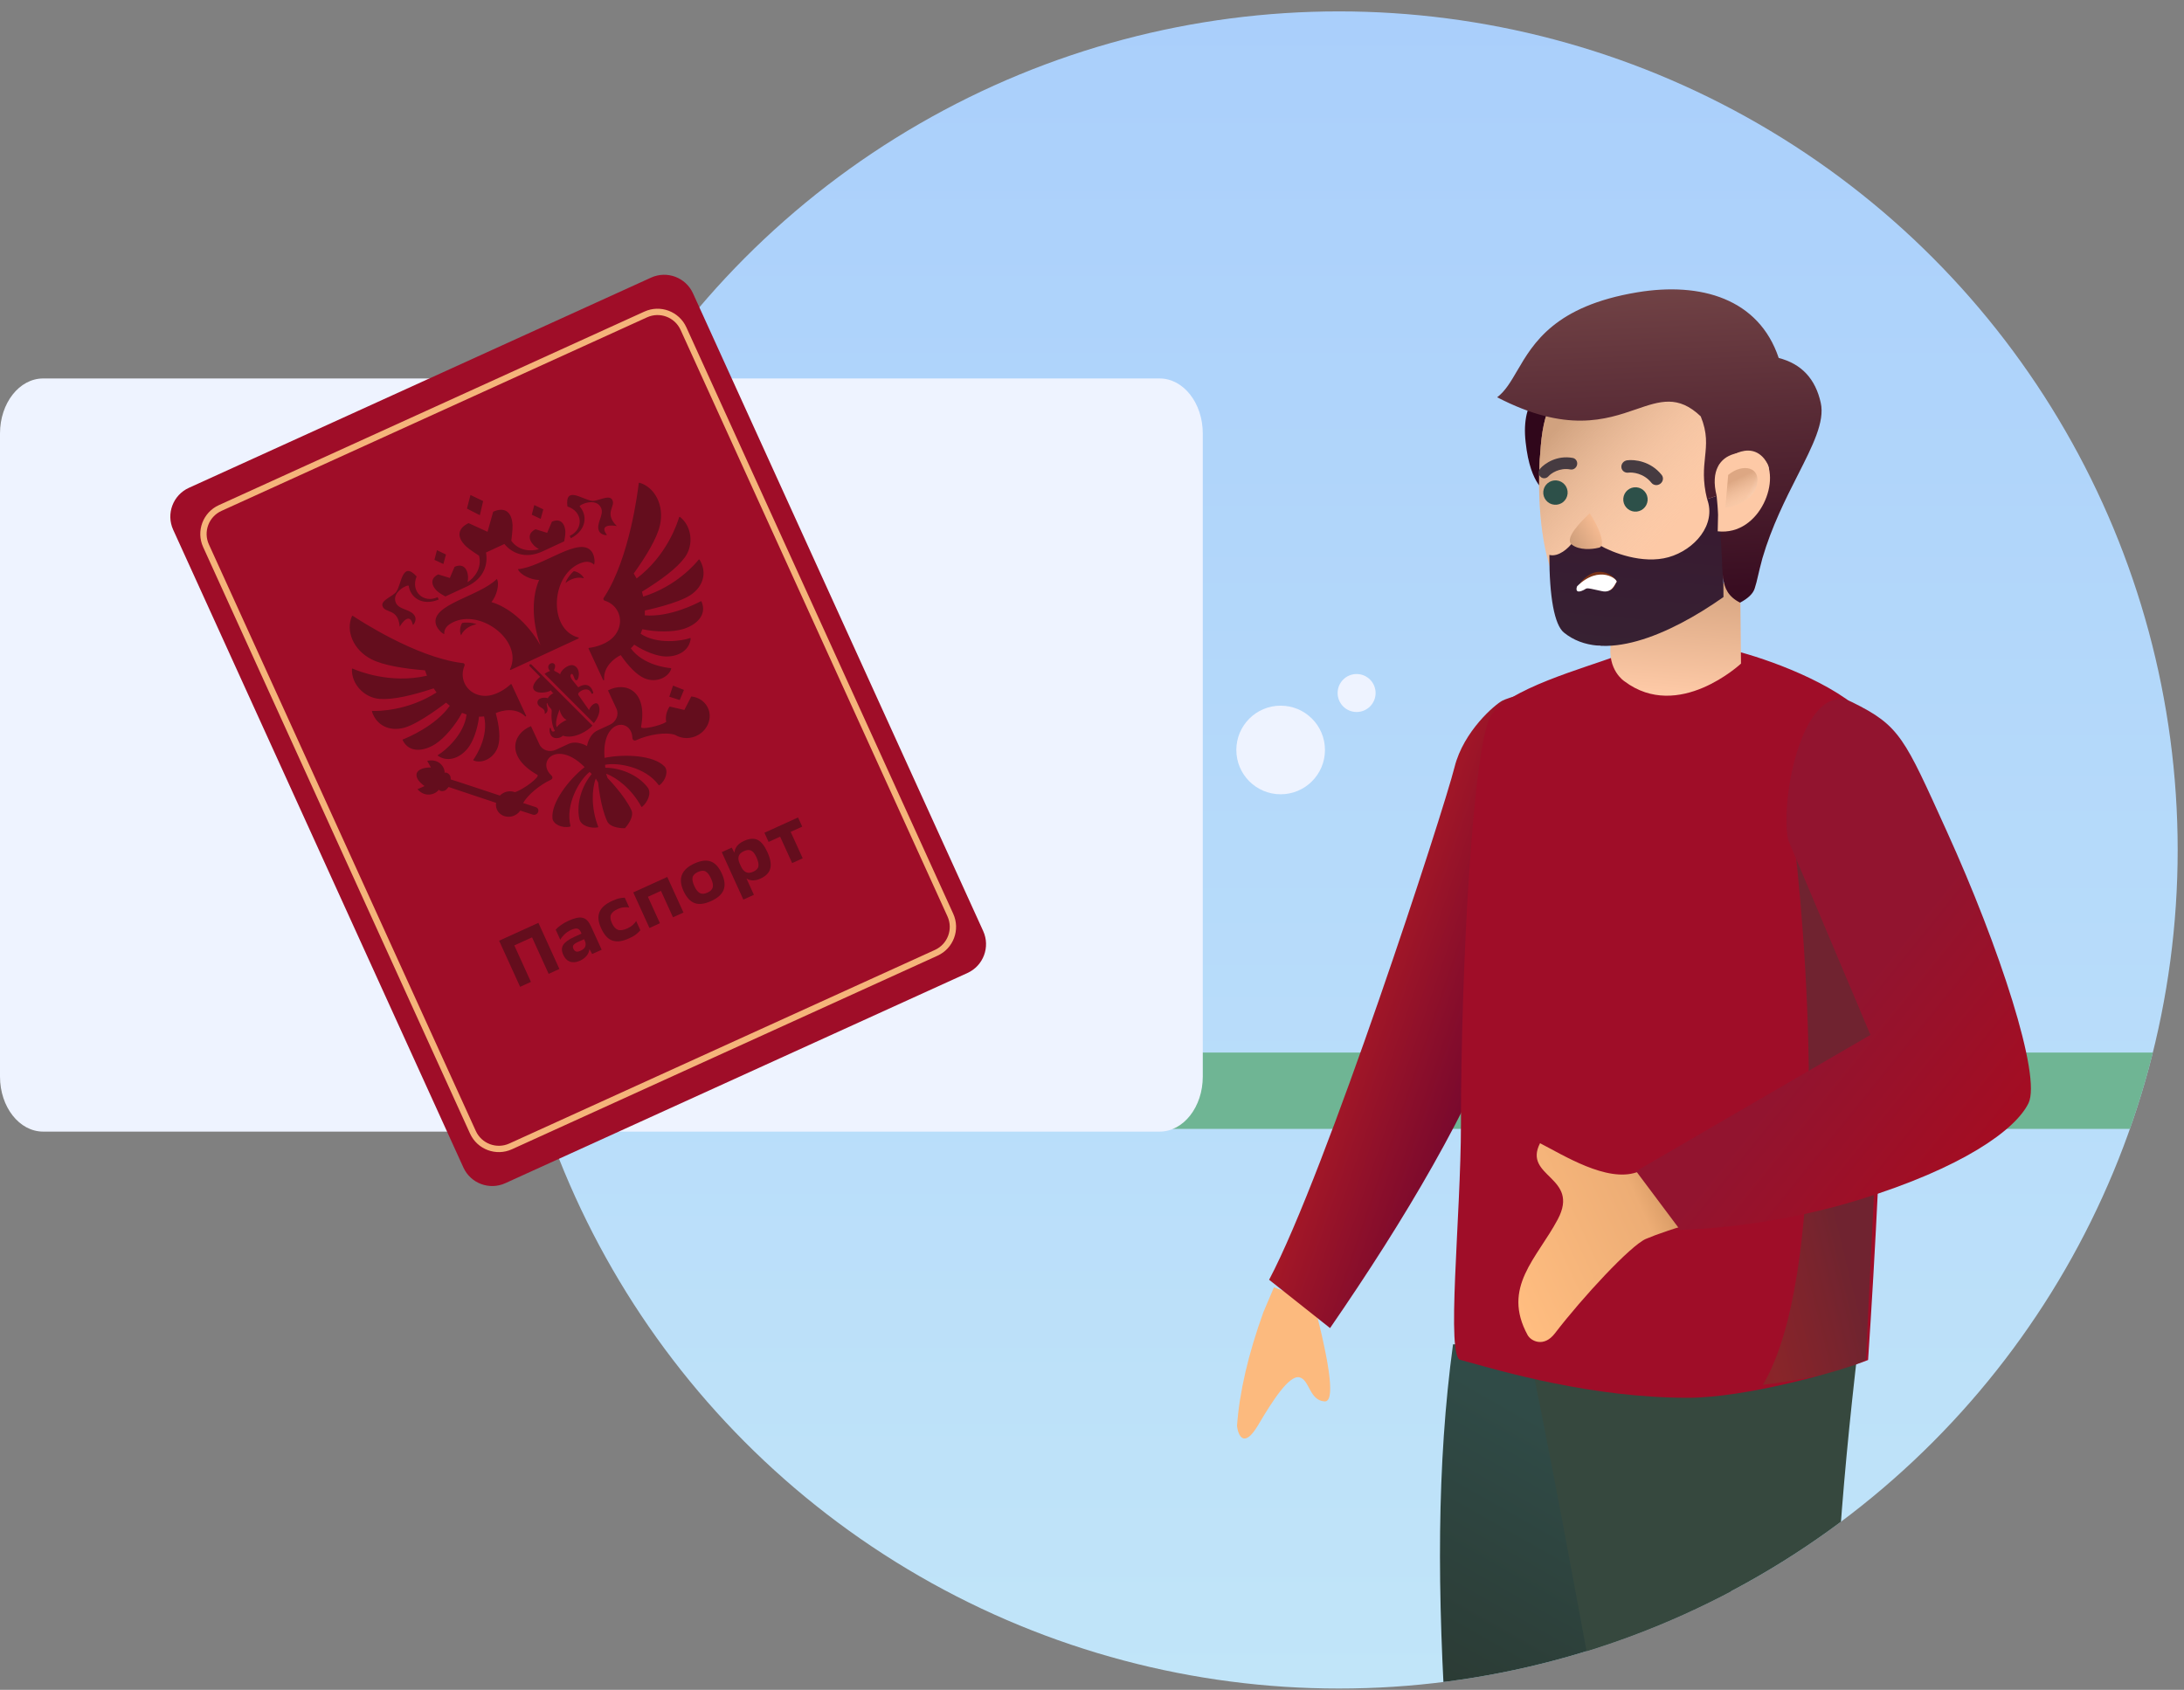
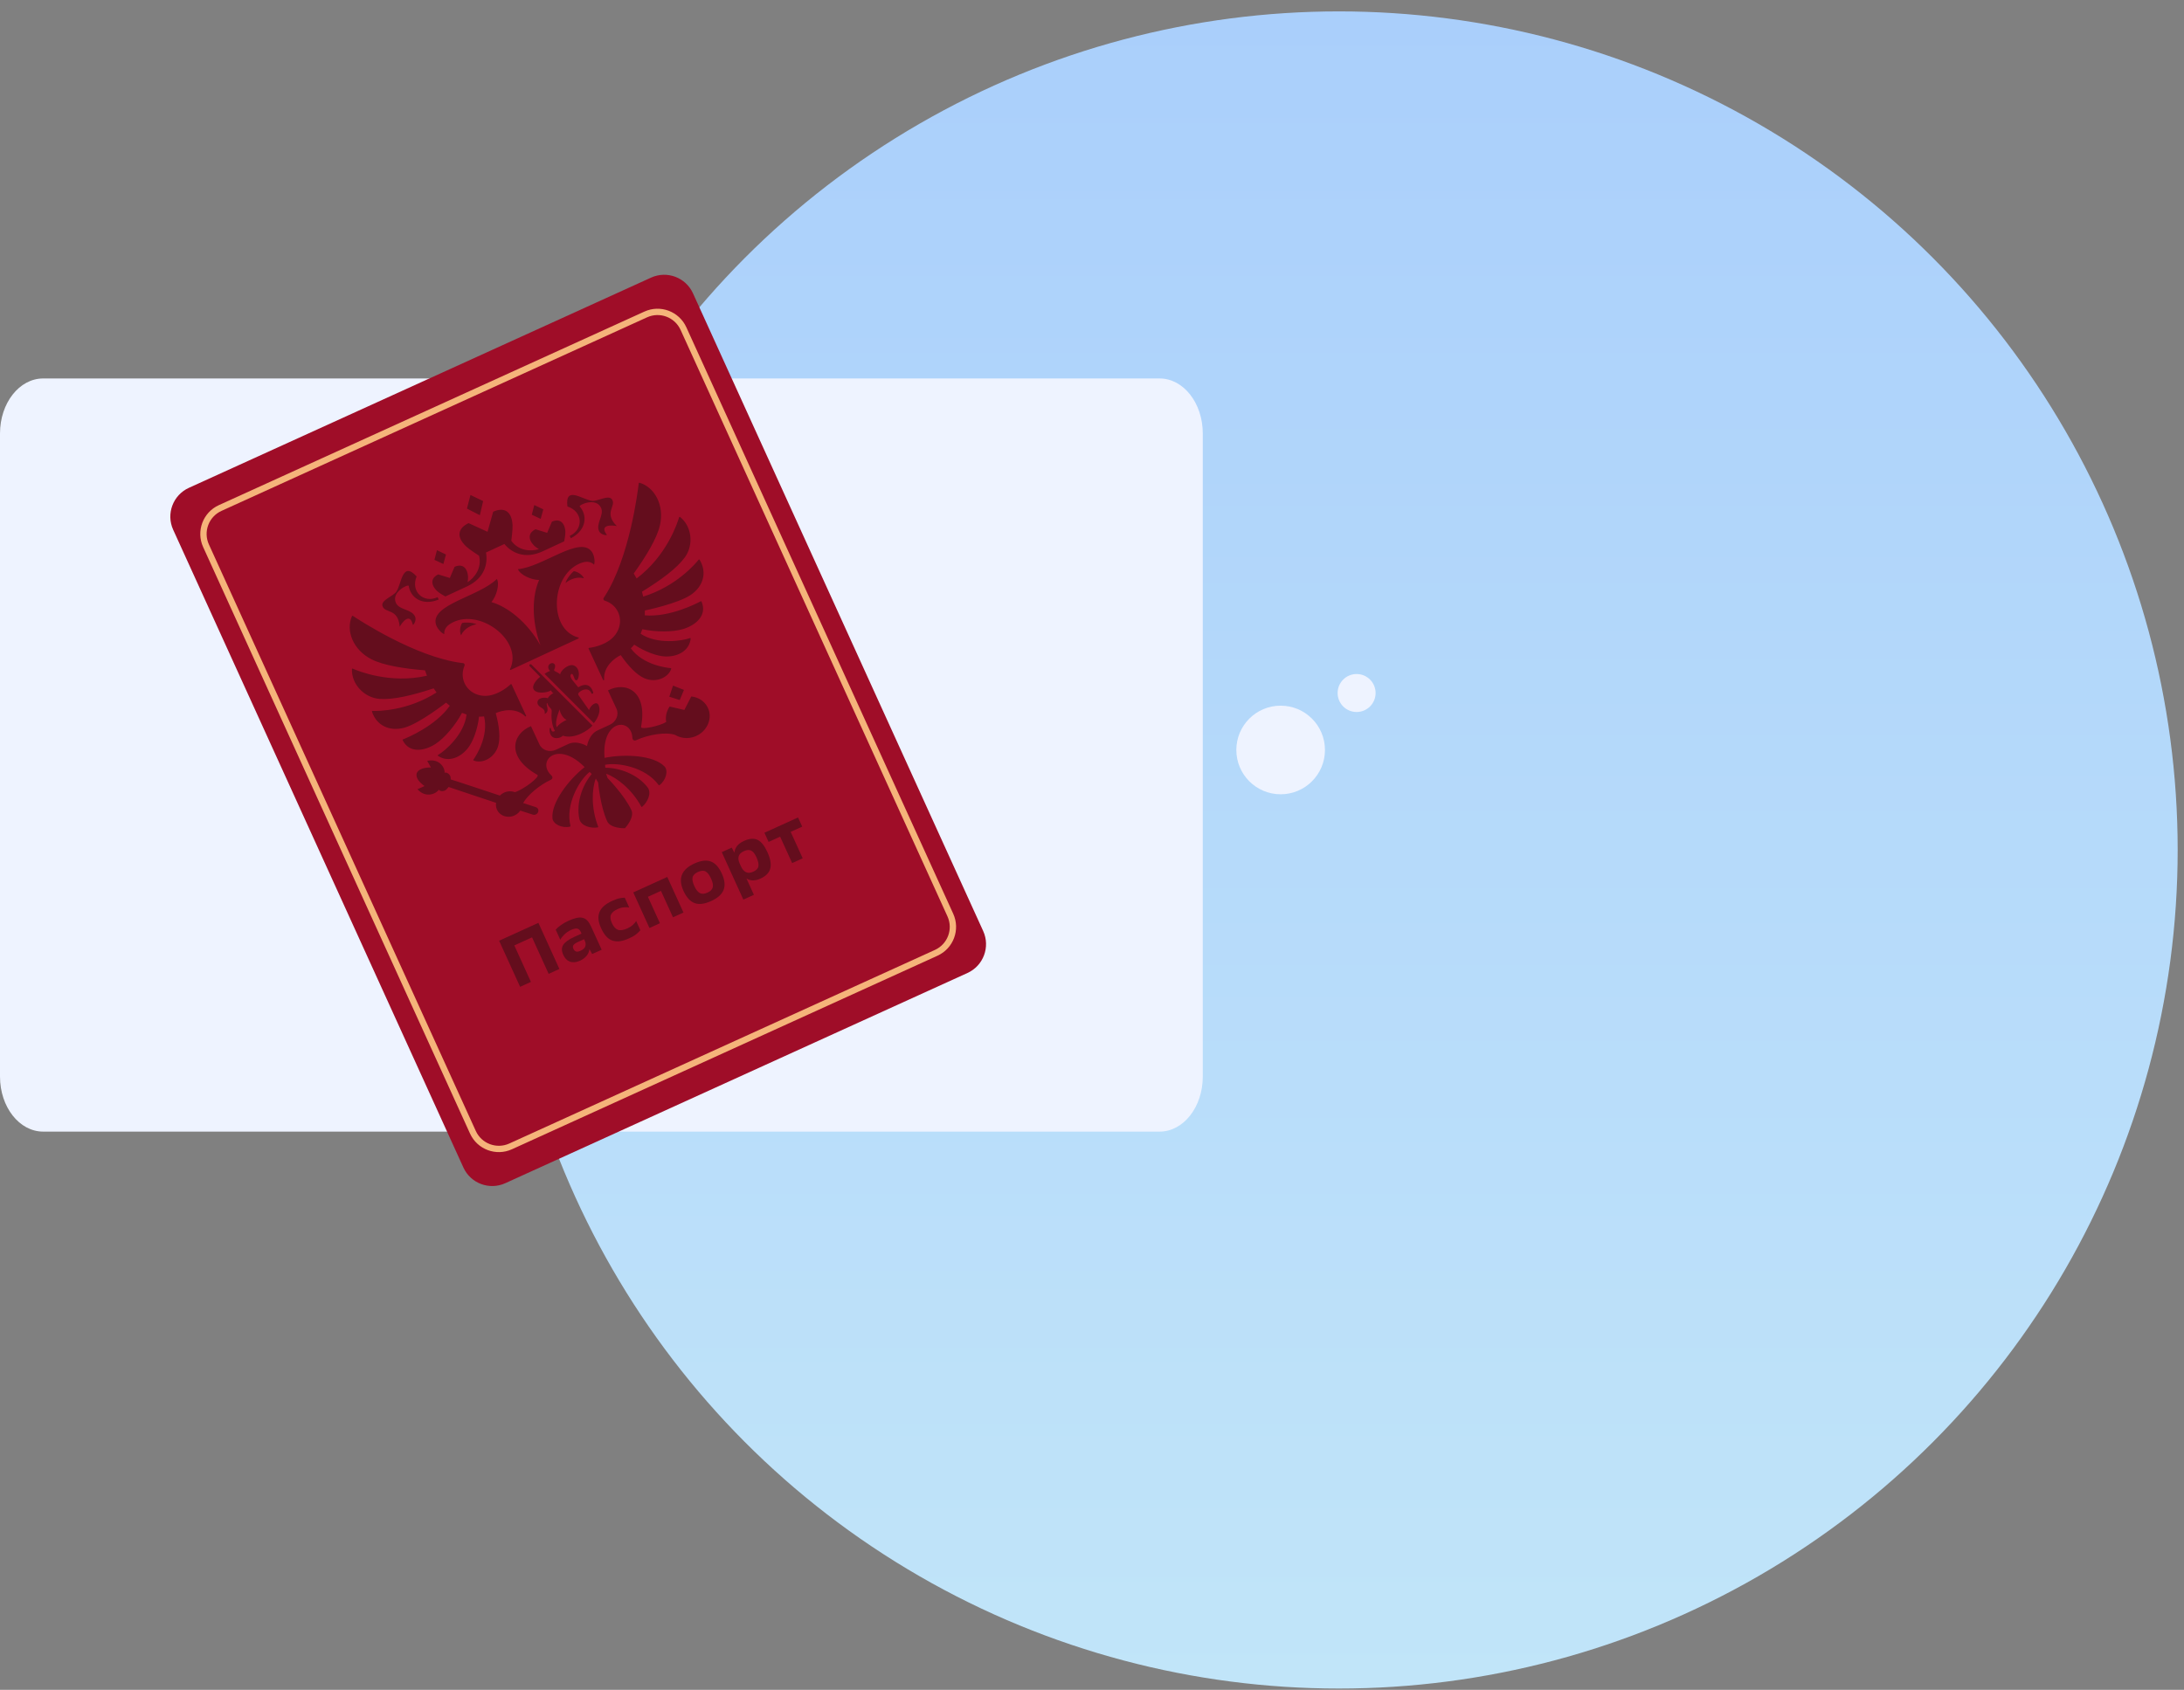
<svg xmlns="http://www.w3.org/2000/svg" width="100%" height="100%" viewBox="0 0 345 267" xml:space="preserve" style="fill-rule:evenodd;clip-rule:evenodd;">
  <rect x="0" y="0" width="345" height="267" fill="#808080" stroke="none" />
  <circle cx="211.5" cy="134.3" r="132.5" style="fill:url(#_Linear1);" />
  <clipPath id="_clip2">
-     <circle cx="211.5" cy="134.3" r="132.5" />
-   </clipPath>
+     </clipPath>
  <g clip-path="url(#_clip2)">
    <g>
      <rect x="174" y="21.5" width="79" height="76" style="fill:none;" />
      <rect x="77.694" y="166.312" width="268.315" height="12.059" style="fill:rgb(104,176,137);fill-opacity:0.9;" />
      <path d="M229.531,212.407L294.876,212.407C261.55,249.745 255.669,336.421 255.669,363.633L237.372,363.633C229.531,292.62 224.405,250.31 229.531,212.407Z" style="fill:url(#_Linear3);fill-rule:nonzero;" />
-       <path d="M241.292,212.408L293.569,212.408C287.869,260.888 287.869,294.383 293.569,367.43L273.965,367.43C257.899,309.368 251.729,262.651 241.292,212.408Z" style="fill:rgb(54,72,62);fill-rule:nonzero;" />
+       <path d="M241.292,212.408L293.569,212.408C287.869,260.888 287.869,294.383 293.569,367.43C257.899,309.368 251.729,262.651 241.292,212.408Z" style="fill:rgb(54,72,62);fill-rule:nonzero;" />
      <path d="M199.575,207.329L201.242,203.408L207.515,205.774C210.273,216.317 210.847,221.536 209.238,221.432C206.823,221.275 206.877,217.994 205.265,217.624C203.652,217.255 201.067,221.238 198.776,225.122C196.484,229.007 195.594,226.787 195.405,225.332C195.781,219.996 197.171,213.995 199.575,207.329Z" style="fill:rgb(252,186,126);fill-rule:nonzero;" />
      <path d="M210.105,209.845L200.479,202.211C209.441,185.283 228.017,128.22 229.77,121.207C231.195,115.509 236.199,111.272 237.368,110.688C238.303,110.22 242.457,108.969 245.294,108.694C249.9,142.546 234.089,175.012 210.105,209.845Z" style="fill:url(#_Linear4);fill-rule:nonzero;" />
      <path d="M295.096,113.364C300.241,118.877 297.239,183.344 295.096,214.888C290.502,216.726 275.802,220.86 266.614,220.86C251.454,220.86 237.367,216.726 230.782,214.888C228.332,214.888 230.782,192.245 230.782,177.614C230.782,153.26 232.62,118.877 235.376,113.364C237.581,108.954 250.842,105.402 255.13,103.717C256.814,104.942 255.589,108.311 262.02,108.311C267.019,108.311 271.974,105.249 273.964,102.799C278.864,104.024 289.951,107.852 295.096,113.364Z" style="fill:rgb(159,13,40);fill-rule:nonzero;" />
      <path d="M278.481,218.808C288.571,201.814 286.004,154.636 283.46,133.172L298.064,147.113L294.745,214.825C291.293,216.949 282.464,218.366 278.481,218.808Z" style="fill:url(#_Linear5);fill-rule:nonzero;" />
      <path d="M281.311,190.751L282.556,179.897C273.532,183.15 260.635,184.511 258.534,185.231C253.808,186.852 246.972,182.525 243.275,180.634C240.519,186.006 249.67,185.905 246.07,192.675C242.785,198.854 237.187,203.389 241.314,210.95C241.821,211.88 243.86,212.977 245.62,210.681C250.007,204.962 257.588,196.786 259.994,195.755C263.276,194.349 272.947,191.208 281.311,190.751Z" style="fill:url(#_Linear6);" />
      <path d="M307.508,131.305C300.815,116.58 300.16,114.684 292.595,110.956C285.03,107.228 281.154,125.689 282.455,132.673L295.464,163.521L258.454,185.05L265.402,194.332C272.29,194.11 282.807,192.922 293.666,189.569C309.954,184.539 318.368,178.559 320.437,174.306C322.505,170.052 315.874,149.711 307.508,131.305Z" style="fill:url(#_Linear7);fill-rule:nonzero;" />
      <path d="M244.248,60.683C244.248,60.683 240.167,62.871 241.002,69.882C241.754,76.886 244.384,77.789 244.384,77.789C244.384,77.789 249.717,63.015 244.248,60.683Z" style="fill:rgb(48,7,27);fill-rule:nonzero;" />
      <path d="M259.13,94.29C259.13,94.29 255.125,97.286 254.476,101.578C253.827,105.871 256.606,107.646 256.606,107.646C265.156,114.083 275.022,104.849 275.022,104.849L274.895,92.876C272.764,91.085 265.764,92.914 262.065,93.612C260.342,93.971 259.13,94.29 259.13,94.29Z" style="fill:url(#_Linear8);fill-rule:nonzero;" />
      <path d="M243.301,71.686C243.272,72.022 243.251,72.274 243.222,72.61C242.92,78.085 243.261,84.945 245.026,90.199C246.787,96.632 249.386,100.306 255.2,99.622C262.12,98.863 267.083,93.684 271.171,91.412C272.413,90.757 276.943,93.791 277.183,92.966C277.685,91.062 278.085,88.388 278.422,85.456C279.433,76.656 279.791,65.601 279.791,65.601C272.441,54.644 249.16,56.703 245.073,63.884C244.004,65.484 243.506,68.319 243.301,71.686Z" style="fill:rgb(253,201,166);fill-rule:nonzero;" />
      <g>
-         <path d="M243.301,71.686C243.272,72.022 243.251,72.274 243.222,72.61C242.92,78.085 243.261,84.945 245.026,90.199C246.787,96.632 249.386,100.306 255.2,99.622C262.12,98.863 268.088,93.684 272.176,91.412C273.417,90.757 276.943,93.791 277.183,92.966C277.685,91.062 278.085,88.388 278.422,85.456C279.433,76.656 279.791,65.601 279.791,65.601C272.441,54.644 249.16,56.703 245.073,63.884C244.004,65.484 243.506,68.319 243.301,71.686Z" style="fill:url(#_Linear9);fill-rule:nonzero;" />
-       </g>
+         </g>
      <path d="M258.183,80.836C259.243,80.927 260.177,80.142 260.268,79.082C260.359,78.021 259.574,77.088 258.513,76.997C257.453,76.906 256.52,77.691 256.429,78.751C256.337,79.811 257.123,80.745 258.183,80.836Z" style="fill:rgb(45,80,73);fill-rule:nonzero;" />
      <path d="M245.544,79.75C246.605,79.841 247.538,79.055 247.629,77.995C247.72,76.935 246.935,76.001 245.875,75.91C244.815,75.819 243.881,76.605 243.79,77.665C243.699,78.725 244.484,79.658 245.544,79.75Z" style="fill:rgb(45,80,73);fill-rule:nonzero;" />
      <path d="M249.129,73.428C249.027,73.931 248.554,74.266 248.072,74.177C246.327,73.853 245,74.809 244.609,75.254C244.272,75.638 243.707,75.675 243.348,75.337C242.989,75 242.971,74.415 243.308,74.031C244.012,73.23 245.939,71.89 248.44,72.355C248.922,72.444 249.231,72.925 249.129,73.428Z" style="fill:rgb(70,59,65);" />
      <path d="M262.288,76.427C261.841,76.771 261.207,76.707 260.872,76.285C259.661,74.758 257.873,74.594 257.228,74.68C256.672,74.755 256.178,74.379 256.124,73.84C256.07,73.302 256.477,72.804 257.033,72.73C258.194,72.574 260.755,72.853 262.491,75.042C262.826,75.464 262.735,76.084 262.288,76.427Z" style="fill:rgb(70,59,65);" />
      <path d="M263.568,88.043C267.69,86.889 271.172,82.87 269.664,78.851L271.172,78.348L271.674,83.875L272.176,83.875L272.253,94.336C263.568,100.457 253.083,104.852 247.053,99.954C245.546,98.73 244.745,94.336 244.745,87.68C246.221,88.058 247.773,86.579 248.364,85.792L252.731,86.167C254.626,87.273 259.447,89.196 263.568,88.043Z" style="fill:url(#_Linear10);fill-rule:nonzero;" />
      <path d="M249.837,93.262C249.04,93.596 249.566,92.423 249.693,92.022C252.677,88.472 255.589,91.631 255.364,91.948C255.14,92.265 254.82,93.661 253.467,93.261C250.761,92.46 250.834,92.846 249.837,93.262Z" style="fill:url(#_Linear11);fill-rule:nonzero;" />
      <path d="M249.837,93.37C248.893,93.715 248.976,93.019 249.135,92.628C252.725,89.11 255.635,91.635 255.364,91.948C255.093,92.261 254.652,93.76 253.073,93.409C249.916,92.707 251.017,92.94 249.837,93.37Z" style="fill:white;fill-rule:nonzero;" />
      <path d="M248.267,86.025C249.454,86.997 251.548,86.789 252.447,86.564C253.98,86.418 252.328,82.862 251.119,81.096C249.801,82.338 247.081,85.052 248.267,86.025Z" style="fill:url(#_Linear12);fill-rule:nonzero;" />
      <path d="M272.159,91.081L272.177,91.413L272.2,91.411C272.415,92.909 272.985,94.271 274.876,95.221C276.117,94.566 276.945,93.791 277.185,92.966C277.395,92.337 277.52,91.798 277.695,91.045C277.854,90.358 278.055,89.492 278.4,88.216C279.868,83.191 282.074,78.843 283.974,75.096C286.363,70.387 288.269,66.629 287.624,63.673C286.793,59.86 284.577,57.489 280.977,56.56C277.841,47.197 268.682,44.512 258.61,46.191C245.631,48.354 242.224,54.193 239.664,58.58C238.656,60.307 237.779,61.809 236.502,62.773C247.459,68.45 253.689,66.307 258.466,64.664C262.232,63.369 265.095,62.384 268.66,65.788C269.736,68.418 269.547,70.223 269.34,72.21C269.151,74.019 268.946,75.979 269.664,78.852L271.172,78.349C269.162,70.309 277.626,70.46 279.211,73.324C280.797,76.189 274.522,82.601 271.72,83.079L272.047,89.039L272.021,89.051C272.036,89.27 272.047,89.488 272.059,89.706C272.084,90.17 272.109,90.63 272.159,91.081Z" style="fill:url(#_Linear13);" />
      <path d="M271.566,73.476C271.566,73.476 275.645,69.342 278.445,72.206C281.56,75.352 278.132,84.704 271.342,83.951L271.566,73.476Z" style="fill:rgb(253,201,166);fill-rule:nonzero;" />
      <g opacity="0.5">
        <path d="M272.551,80.217L272.996,75.046C275.284,73.12 278.315,73.767 277.477,76.782C276.807,79.194 273.914,80.077 272.551,80.217Z" style="fill:url(#_Linear14);fill-rule:nonzero;" />
        <path d="M272.551,80.217L272.996,75.046C275.284,73.12 278.315,73.767 277.477,76.782C276.807,79.194 273.914,80.077 272.551,80.217Z" style="fill:url(#_Linear15);fill-rule:nonzero;" />
      </g>
    </g>
  </g>
  <path d="M190,170.108C190,174.908 186.948,178.8 183.184,178.8L6.816,178.8C3.052,178.8 -0,174.908 -0,170.108L-0,68.492C-0,63.691 3.052,59.8 6.816,59.8L183.184,59.8C186.948,59.8 190,63.691 190,68.492L190,99.526L190,105.75L190,143.005L190,149.228L190,170.108Z" style="fill:rgb(238,243,255);fill-rule:nonzero;" />
  <g transform="matrix(0.91,-0.414,0.414,0.91,-30.513,17.584)">
    <path d="M115.534,84.167C115.534,81.407 113.294,79.167 110.534,79.167L30.3,79.167C27.54,79.167 25.3,81.407 25.3,84.167L25.3,194.903C25.3,197.663 27.54,199.903 30.3,199.903L110.534,199.903C113.294,199.903 115.534,197.663 115.534,194.903L115.534,84.167Z" style="fill:rgb(159,13,40);" />
  </g>
  <g transform="matrix(0.91,-0.414,0.414,0.91,-31.263,20.087)">
    <path d="M113.576,86.649C113.576,84.166 111.56,82.149 109.076,82.149L35.196,82.149C32.713,82.149 30.696,84.166 30.696,86.649L30.696,188.489C30.696,190.973 32.713,192.989 35.196,192.989L109.076,192.989C111.56,192.989 113.576,190.973 113.576,188.489L113.576,86.649Z" style="fill:none;stroke:rgb(245,180,122);stroke-width:1px;" />
  </g>
  <path d="M78.845,148.636L85.05,145.813L88.366,153.101L86.669,153.873L84.044,148.105L81.244,149.379L83.868,155.147L82.16,155.924L78.845,148.636Z" style="fill:rgb(100,13,29);fill-rule:nonzero;" />
  <path d="M93.111,149.961C93.103,150.091 93.07,150.24 93.013,150.408C92.96,150.567 92.875,150.731 92.76,150.9C92.648,151.06 92.501,151.215 92.318,151.365C92.138,151.523 91.916,151.661 91.652,151.781C91.319,151.933 91.014,152.017 90.737,152.034C90.46,152.051 90.21,152.018 89.988,151.935C89.763,151.845 89.567,151.708 89.399,151.524C89.232,151.341 89.091,151.124 88.978,150.874C88.697,150.257 88.696,149.729 88.974,149.292C89.26,148.852 89.84,148.434 90.715,148.036L91.86,147.515L91.737,147.244C91.601,146.945 91.418,146.773 91.188,146.727C90.954,146.674 90.612,146.751 90.161,146.956C89.973,147.041 89.794,147.144 89.622,147.264C89.451,147.384 89.292,147.514 89.147,147.656C89.009,147.794 88.884,147.934 88.773,148.077C88.662,148.22 88.574,148.356 88.507,148.487L87.783,146.894C87.972,146.666 88.247,146.423 88.608,146.167C88.969,145.91 89.378,145.678 89.836,145.47C90.315,145.252 90.735,145.107 91.096,145.035C91.461,144.953 91.782,144.949 92.059,145.024C92.343,145.096 92.588,145.248 92.795,145.481C93.005,145.704 93.2,146.013 93.38,146.408L95.043,150.063L93.543,150.745L93.111,149.961ZM90.584,149.93C90.669,150.117 90.797,150.252 90.968,150.333C91.143,150.404 91.387,150.369 91.699,150.227C92.109,150.04 92.361,149.813 92.456,149.543C92.548,149.267 92.53,148.986 92.4,148.702L92.263,148.4L91.347,148.816C90.944,149 90.688,149.174 90.58,149.341C90.475,149.498 90.477,149.694 90.584,149.93Z" style="fill:rgb(100,13,29);fill-rule:nonzero;" />
  <path d="M99.399,143.394C99.141,143.343 98.86,143.333 98.556,143.363C98.254,143.382 97.913,143.479 97.531,143.653C97.011,143.889 96.673,144.177 96.517,144.516C96.361,144.855 96.41,145.302 96.662,145.858C96.918,146.42 97.233,146.771 97.606,146.911C97.987,147.048 98.49,146.974 99.114,146.69C99.427,146.548 99.706,146.37 99.953,146.158C100.203,145.935 100.382,145.719 100.488,145.512L101.156,146.98C101.031,147.146 100.831,147.341 100.556,147.567C100.292,147.796 99.924,148.018 99.452,148.233C98.897,148.485 98.396,148.646 97.95,148.715C97.507,148.774 97.102,148.74 96.735,148.614C96.368,148.488 96.038,148.261 95.747,147.933C95.455,147.605 95.186,147.17 94.94,146.629C94.498,145.657 94.415,144.823 94.694,144.127C94.969,143.424 95.64,142.829 96.709,142.343C97.195,142.122 97.593,141.983 97.902,141.926C98.211,141.869 98.475,141.841 98.693,141.842L99.399,143.394Z" style="fill:rgb(100,13,29);fill-rule:nonzero;" />
  <path d="M100.035,141.006L105.407,138.561L107.965,144.184L106.31,144.937L104.41,140.762L102.349,141.7L104.248,145.875L102.593,146.628L100.035,141.006Z" style="fill:rgb(100,13,29);fill-rule:nonzero;" />
  <path d="M107.972,140.775C107.517,139.775 107.438,138.919 107.733,138.207C108.026,137.487 108.676,136.899 109.682,136.441C110.723,135.967 111.592,135.861 112.289,136.122C112.983,136.376 113.561,137.013 114.026,138.033C114.49,139.054 114.581,139.917 114.299,140.623C114.021,141.319 113.368,141.901 112.341,142.369C111.286,142.849 110.409,142.955 109.709,142.687C109.009,142.419 108.43,141.781 107.972,140.775ZM109.698,140.04C109.942,140.574 110.225,140.931 110.55,141.11C110.871,141.282 111.275,141.258 111.76,141.037C112.226,140.825 112.502,140.549 112.589,140.207C112.677,139.866 112.593,139.414 112.337,138.852L112.313,138.8C112.055,138.231 111.769,137.862 111.458,137.693C111.154,137.522 110.752,137.55 110.252,137.777C109.76,138.001 109.476,138.29 109.402,138.642C109.331,138.984 109.424,139.436 109.679,139.998L109.698,140.04Z" style="fill:rgb(100,13,29);fill-rule:nonzero;" />
  <path d="M114.015,134.645L115.587,133.93L116.013,134.729C116.04,134.365 116.17,134.025 116.404,133.709C116.634,133.387 117.013,133.105 117.54,132.865C117.964,132.673 118.35,132.564 118.699,132.539C119.045,132.508 119.367,132.562 119.666,132.703C119.964,132.843 120.242,133.077 120.5,133.404C120.754,133.724 120.997,134.137 121.227,134.644C121.698,135.678 121.849,136.535 121.681,137.215C121.519,137.891 120.994,138.432 120.106,138.836C119.842,138.956 119.601,139.032 119.381,139.065C119.165,139.105 118.964,139.116 118.781,139.1C118.604,139.079 118.442,139.044 118.293,138.995C118.149,138.935 118.023,138.87 117.916,138.802L119.091,141.384L117.425,142.141L114.015,134.645ZM117.05,136.896C117.249,137.334 117.507,137.635 117.825,137.8C118.143,137.965 118.535,137.942 119,137.731C119.479,137.513 119.747,137.227 119.804,136.875C119.869,136.519 119.765,136.042 119.493,135.445C119.241,134.89 118.96,134.54 118.651,134.396C118.343,134.251 117.963,134.282 117.512,134.487C117.054,134.695 116.779,134.967 116.688,135.301C116.594,135.629 116.647,136.011 116.846,136.449L117.05,136.896Z" style="fill:rgb(100,13,29);fill-rule:nonzero;" />
  <path d="M123.234,132.198L121.412,133.027L120.754,131.579L126.064,129.164L126.722,130.611L124.9,131.44L126.8,135.615L125.134,136.373L123.234,132.198Z" style="fill:rgb(100,13,29);fill-rule:nonzero;" />
  <path d="M92.245,91.375C91.086,91.04 89.913,91.605 89.33,92.13C89.525,91.377 90.352,90.452 90.631,90.255C90.905,90.237 91.889,90.609 92.245,91.375ZM93.492,87.184C91.613,84.554 85.773,89.585 81.817,89.933C82.142,90.804 83.876,91.632 85.165,91.641C84.078,94.045 83.915,97.953 85.374,101.961C83.259,98.257 80.168,95.862 77.631,95.136C78.46,94.145 78.944,92.284 78.489,91.476C75.669,94.272 68.054,95.483 68.849,98.616C69.018,99.278 69.745,100.071 70.186,100.191C70.152,99.973 70.156,99.201 71.03,98.626C75.44,95.713 82.772,101.151 80.563,105.747C80.531,105.818 80.598,105.886 80.673,105.851L91.385,100.882C91.455,100.849 91.449,100.753 91.374,100.732C86.437,99.447 87.021,90.341 92.093,88.854C93.098,88.561 93.686,89.055 93.834,89.221C94.027,88.806 93.891,87.739 93.492,87.184ZM91.578,80.035C92.771,81.352 92.749,83.699 90.179,85.046C90.147,85.026 89.999,84.676 89.999,84.676C92.201,83.654 92.116,80.828 89.635,80.026C89.216,76.681 91.981,78.938 93.522,79.133C94.387,79.244 96.131,78.128 96.663,78.894C97.427,79.989 95.28,80.964 97.437,83.123C96.793,82.985 94.553,82.795 95.876,84.526C95.69,84.612 94.894,84.481 94.634,83.922C94.075,82.717 95.482,81.394 94.945,80.236C94.142,78.506 91.366,79.8 91.578,80.035ZM63.14,99.034C62.885,95.993 60.753,97.002 60.411,95.712C60.172,94.81 62.145,94.202 62.623,93.468C63.468,92.165 63.53,88.597 65.813,91.077C64.822,93.487 66.927,95.379 69.129,94.358C69.129,94.358 69.302,94.699 69.295,94.735C66.607,95.824 64.8,94.326 64.566,92.566C64.524,92.255 61.743,93.537 62.546,95.269C63.084,96.428 65.003,96.208 65.561,97.412C65.821,97.972 65.407,98.664 65.22,98.751C64.752,96.62 63.45,98.453 63.14,99.034ZM72.83,100.382C72.474,99.616 72.825,98.622 73.017,98.427C73.347,98.339 74.593,98.305 75.286,98.645C74.513,98.749 73.322,99.281 72.83,100.382ZM76.322,79.173L74.32,78.21L73.762,80.361L75.802,81.405L76.322,79.173ZM85.824,80.482L84.399,79.8L84.001,81.328L85.412,81.985L85.824,80.482ZM108.041,109.011L106.319,108.328L105.727,110.084L107.378,110.612L108.041,109.011ZM70.448,87.615L69.023,86.933L68.626,88.461L70.037,89.118L70.448,87.615ZM70.351,94.245L73.751,92.668C76.609,91.342 77.083,88.996 76.771,87.303L79.677,85.954C80.769,87.286 82.866,88.439 85.724,87.113L89.124,85.536C89.124,85.536 89.344,84.456 89.309,83.989C89.185,82.307 88.186,81.96 87.186,82.424L86.432,84.19L84.599,83.624C83.597,84.089 83.222,85.074 84.421,86.257C84.573,86.408 84.863,86.602 85.128,86.766C83.846,87.162 81.922,87.053 80.771,85.447C80.771,85.447 81.007,83.622 80.966,82.95C80.817,80.524 79.403,80.165 77.903,80.861L77.016,84.027L74.025,82.659C72.525,83.356 71.885,84.671 73.642,86.347C74.129,86.813 75.677,87.81 75.677,87.81C76.151,89.727 74.997,91.264 73.869,91.989C73.913,91.679 73.951,91.336 73.936,91.121C73.807,89.442 72.813,89.092 71.811,89.557L71.057,91.323L69.223,90.757C68.222,91.222 67.846,92.207 69.045,93.39C69.382,93.717 70.351,94.245 70.351,94.245ZM110.365,88.426C109.863,89.063 106.845,92.644 101.606,94.266C101.548,94.006 101.48,93.753 101.409,93.497C104.507,91.585 106.919,89.793 108.185,88.064C109.625,86.09 109.28,83.135 107.418,81.68C107.369,81.645 107.297,81.669 107.279,81.724C107.027,82.588 105.352,87.803 100.565,91.4C100.423,91.132 100.272,90.868 100.11,90.615C102.013,87.965 103.753,85.117 104.241,83.025C104.978,79.864 103.442,76.984 101.016,76.274C100.962,76.261 100.909,76.298 100.901,76.351C100.77,77.501 99.476,88.088 95.517,94.237C95.478,94.299 95.421,94.38 95.368,94.461C95.253,94.631 95.333,94.849 95.525,94.909C96.442,95.192 97.221,95.818 97.638,96.719C98.365,98.284 97.757,100.15 96.284,101.179C95.541,101.714 94.348,102.215 93.043,102.37C92.984,102.376 92.949,102.434 92.971,102.482L95.275,107.447C95.312,107.527 95.442,107.49 95.436,107.402C95.281,105.272 97.159,103.932 98.059,103.515C99.282,105.301 100.602,106.638 101.754,107.149C103.628,107.987 105.614,107.039 106.032,105.668C106.045,105.621 106.014,105.574 105.962,105.569C105.316,105.514 101.582,105.086 99.647,102.442C99.84,102.255 100.024,102.064 100.188,101.859C101.847,102.969 103.854,103.713 105.197,103.731C107.458,103.754 108.951,102.54 109.101,100.898C109.109,100.839 109.049,100.799 108.991,100.82C107.804,101.26 103.83,101.886 101.202,100.139C101.3,99.906 101.392,99.662 101.468,99.419C103.58,99.876 106.282,99.899 107.964,99.379C109.934,98.77 111.758,97.206 110.816,95.041C110.794,94.995 110.741,94.982 110.698,95.002C110.058,95.348 105.785,97.562 101.853,97.226C101.865,96.971 101.87,96.717 101.866,96.461C101.866,96.461 107.071,95.388 109.126,93.992C111.17,92.602 111.703,90.361 110.506,88.433C110.474,88.384 110.403,88.382 110.365,88.426ZM70.465,111.026C70.465,111.026 66.284,114.306 63.891,114.974C61.51,115.637 59.458,114.598 58.757,112.441C58.741,112.387 58.784,112.329 58.847,112.331C59.664,112.36 64.342,112.365 68.959,109.415C68.799,109.202 68.647,108.989 68.5,108.767C65.037,109.899 62.11,110.584 59.975,110.432C57.541,110.256 55.504,108.086 55.596,105.728C55.599,105.665 55.666,105.625 55.721,105.649C56.553,106.015 61.61,108.099 67.443,106.769C67.328,106.488 67.227,106.201 67.136,105.916C63.883,105.657 60.587,105.145 58.672,104.168C55.786,102.688 54.58,99.658 55.602,97.348C55.625,97.297 55.69,97.278 55.737,97.309C56.707,97.954 65.618,103.798 72.869,104.746C72.942,104.756 73.04,104.766 73.137,104.777C73.341,104.799 73.458,105 73.377,105.187C73.001,106.07 72.976,107.068 73.394,107.969C74.12,109.535 75.938,110.276 77.674,109.816C78.56,109.595 79.716,109.006 80.674,108.111C80.717,108.07 80.786,108.079 80.808,108.127L83.112,113.093C83.149,113.172 83.037,113.248 82.973,113.186C81.448,111.692 79.212,112.261 78.311,112.679C78.886,114.766 79.054,116.638 78.7,117.847C78.129,119.819 76.12,120.725 74.807,120.157C74.76,120.138 74.746,120.083 74.776,120.04C75.149,119.512 77.236,116.384 76.467,113.198C76.2,113.225 75.935,113.243 75.67,113.237C75.449,115.219 74.721,117.232 73.867,118.269C72.424,120.01 70.531,120.367 69.183,119.42C69.135,119.386 69.141,119.317 69.194,119.286C70.297,118.663 73.341,116.033 73.704,112.899C73.461,112.824 73.217,112.735 72.98,112.637C71.966,114.546 70.238,116.623 68.757,117.571C67.02,118.682 64.648,119.065 63.603,116.947C63.583,116.903 63.606,116.851 63.65,116.831C64.331,116.568 68.778,114.73 71.059,111.514C70.856,111.354 70.658,111.194 70.465,111.026ZM108.108,112.179L109.197,110.044C110.448,110.166 111.557,110.948 111.964,112.2C112.43,113.629 111.742,115.277 110.346,116.097C109.117,116.82 107.701,116.76 106.656,116.123C105.245,115.618 102.472,116.038 100.488,116.959C100.18,117.102 99.915,116.911 99.903,116.606C99.812,114.336 97.467,113.752 96.223,115.691C95.68,116.537 95.343,117.864 95.498,119.745C98.718,119.097 103.251,119.334 104.961,121.093C105.623,121.773 105.196,123.312 104.165,124.062C104.126,124.092 104.074,124.081 104.046,124.047C101.998,121.185 97.527,120.423 95.581,120.843C95.601,121.12 95.596,121.029 95.615,121.304C97.953,121.317 100.7,122.362 102.28,124.38C103.007,125.305 102.277,126.776 101.436,127.48C101.394,127.517 101.332,127.502 101.309,127.46C99.798,124.677 97.393,122.836 95.745,122.256C95.812,122.483 95.892,122.712 95.978,122.942C95.978,122.942 98.643,125.637 99.737,127.996C100.246,129.092 98.963,130.618 98.709,130.865C98.418,130.871 96.424,130.865 95.916,129.769C94.822,127.41 94.487,123.634 94.487,123.634C94.367,123.42 94.241,123.212 94.114,123.013C93.487,124.648 93.347,127.673 94.494,130.622C94.514,130.671 94.48,130.725 94.425,130.733C93.348,130.922 91.753,130.526 91.515,129.374C90.997,126.863 91.973,124.091 93.473,122.298C93.275,122.105 93.34,122.169 93.141,121.974C91.56,123.188 89.258,127.096 90.12,130.508C90.13,130.553 90.101,130.599 90.055,130.608C88.814,130.912 87.365,130.243 87.272,129.3C87.035,126.856 89.78,123.244 92.354,121.204C91.02,119.87 89.793,119.271 88.793,119.138C86.507,118.834 85.435,121.003 87.115,122.539C87.339,122.743 87.314,123.07 87.007,123.213C85.252,124.027 83.397,125.564 82.635,126.881C82.635,126.881 84.596,127.514 84.629,127.528C84.773,127.572 84.899,127.66 84.974,127.795C85.145,128.094 85.018,128.48 84.695,128.659C84.517,128.757 84.319,128.767 84.149,128.711L82.192,128.081C81.894,128.51 81.432,128.853 80.84,128.996C80.001,129.198 79.124,128.878 78.668,128.22C78.377,127.796 78.291,127.312 78.363,126.851C78.363,126.851 70.927,124.384 70.859,124.345L70.667,124.578C70.266,125.165 69.419,125.057 69.311,124.756C69.086,125.297 67.332,126.266 65.946,124.698C66.329,124.559 67.066,124.196 67.066,124.196C67.066,124.196 65.538,123.234 65.827,122.177C66.247,121.162 68.065,121.271 68.065,121.271C68.065,121.271 67.697,120.554 67.479,120.222C69.558,119.758 70.365,121.544 70.216,122.109C70.488,121.929 71.236,122.329 71.197,123.032L71.198,123.155C71.321,123.159 78.96,125.705 78.96,125.705C79.145,125.52 79.362,125.36 79.616,125.242C80.19,124.976 80.814,124.971 81.342,125.171C82.771,124.707 85.351,122.719 84.894,122.437C79.82,119.559 80.985,115.9 83.876,114.735L85.218,117.626C85.649,118.556 86.811,118.93 87.815,118.464L89.769,117.558C91.167,116.909 92.729,117.885 92.729,117.885C92.729,117.885 92.992,116.062 94.391,115.413L96.344,114.507C97.346,114.042 97.813,112.912 97.382,111.982L96.04,109.091C98.8,107.635 102.343,109.11 101.264,114.842C101.182,115.381 104.274,114.699 105.238,114.076C105.083,113.234 105.288,112.358 105.78,111.637L108.108,112.179ZM91.492,109.392C91.998,108.885 93.035,108.624 93.412,109.518C93.496,109.718 93.775,109.589 93.701,109.375C93.275,107.98 92.211,108.014 91.348,108.601C91.022,108.202 90.745,107.851 90.457,107.51C90.223,107.235 89.917,106.657 90.285,106.486C90.483,106.394 90.662,106.982 90.752,107.227C90.832,107.444 90.967,107.537 91.142,107.465C91.247,107.419 91.317,107.222 91.356,107.096C91.613,106.248 91.302,105.262 90.472,105.102C89.773,104.97 88.595,105.856 88.484,106.56C88.337,106.383 87.924,106.17 87.731,106.084C87.541,105.999 87.467,105.914 87.578,105.716C87.63,105.619 87.76,105.271 87.646,105.026C87.578,104.879 87.341,104.666 86.985,104.832C86.704,104.962 86.48,105.303 86.681,105.737C86.726,105.833 86.798,105.925 86.913,106.007C86.719,106.059 86.243,106.294 86.023,106.472L93.806,114.259C94.565,113.322 94.931,112.221 94.551,111.402C94.226,110.703 93.299,111.417 93.047,112.193C92.477,111.383 91.952,110.631 91.418,109.886C91.266,109.679 91.343,109.546 91.492,109.392ZM83.682,105.275L85.329,106.935C84.78,107.368 83.995,108.277 84.27,108.869C84.637,109.66 86.28,109.524 87.065,109.086C87.107,109.284 87.229,109.426 87.424,109.511C87.129,109.648 86.636,110.044 86.545,110.323C85.926,110.124 85.186,110.292 84.979,110.683C84.772,111.079 84.953,111.495 85.506,111.812C85.894,112.027 86.13,112.307 86.038,112.807C87.018,112.352 86.07,111.252 86.452,111.075C86.516,111.346 86.68,111.616 86.937,111.88C87.107,112.056 87.175,112.203 87.146,112.463C87.064,113.11 87.106,114.495 87.658,115.507C87.335,115.654 87.137,115.652 87.048,115.161C87.014,114.98 86.861,114.911 86.821,115.172C86.773,115.463 86.878,115.872 86.953,116.033C87.384,116.963 88.583,116.632 88.916,116.241C90.694,116.853 92.961,115.418 93.585,114.646L83.955,105.014C83.765,104.832 83.502,105.083 83.682,105.275ZM87.969,114.903C88.214,114.473 88.895,114.02 89.51,113.735C89.007,113.578 88.467,112.705 88.4,112.086C87.932,113.301 87.66,114.464 87.969,114.903Z" style="fill:rgb(100,13,29);" />
  <circle cx="202.3" cy="118.5" r="7" style="fill:rgb(238,243,255);" />
  <circle cx="214.3" cy="109.5" r="3" style="fill:rgb(238,243,255);" />
  <defs>
    <linearGradient id="_Linear1" x1="0" y1="0" x2="1" y2="0" gradientUnits="userSpaceOnUse" gradientTransform="matrix(1.62266e-14,265,-265,1.62266e-14,211.5,1.8)">
      <stop offset="0" style="stop-color:rgb(170,207,251);stop-opacity:1" />
      <stop offset="1" style="stop-color:rgb(193,229,249);stop-opacity:1" />
    </linearGradient>
    <linearGradient id="_Linear3" x1="0" y1="0" x2="1" y2="0" gradientUnits="userSpaceOnUse" gradientTransform="matrix(40.465,-71.993,71.993,40.465,219.076,305.435)">
      <stop offset="0" style="stop-color:rgb(39,45,36);stop-opacity:1" />
      <stop offset="1" style="stop-color:rgb(48,75,71);stop-opacity:1" />
    </linearGradient>
    <linearGradient id="_Linear4" x1="0" y1="0" x2="1" y2="0" gradientUnits="userSpaceOnUse" gradientTransform="matrix(-27.217,-9.294,9.294,-27.217,237.654,163.708)">
      <stop offset="0" style="stop-color:rgb(116,7,46);stop-opacity:1" />
      <stop offset="1" style="stop-color:rgb(177,28,37);stop-opacity:1" />
    </linearGradient>
    <linearGradient id="_Linear5" x1="0" y1="0" x2="1" y2="0" gradientUnits="userSpaceOnUse" gradientTransform="matrix(-15.821,3.92,-3.92,-15.821,290.762,195.906)">
      <stop offset="0" style="stop-color:rgb(65,58,55);stop-opacity:0.5" />
      <stop offset="1" style="stop-color:rgb(108,71,43);stop-opacity:0.4" />
    </linearGradient>
    <linearGradient id="_Linear6" x1="0" y1="0" x2="1" y2="0" gradientUnits="userSpaceOnUse" gradientTransform="matrix(-32.759,15.13,-15.13,-32.759,271.573,189.392)">
      <stop offset="0" style="stop-color:rgb(182,125,76);stop-opacity:1" />
      <stop offset="0.33" style="stop-color:rgb(237,173,117);stop-opacity:1" />
      <stop offset="1" style="stop-color:rgb(255,189,128);stop-opacity:1" />
    </linearGradient>
    <linearGradient id="_Linear7" x1="0" y1="0" x2="1" y2="0" gradientUnits="userSpaceOnUse" gradientTransform="matrix(27.817,22.416,-22.416,27.817,297.774,151.375)">
      <stop offset="0" style="stop-color:rgb(146,20,47);stop-opacity:1" />
      <stop offset="1" style="stop-color:rgb(166,12,33);stop-opacity:1" />
    </linearGradient>
    <linearGradient id="_Linear8" x1="0" y1="0" x2="1" y2="0" gradientUnits="userSpaceOnUse" gradientTransform="matrix(-1.529,17.769,-17.769,-1.529,267.751,91.726)">
      <stop offset="0" style="stop-color:rgb(214,164,128);stop-opacity:1" />
      <stop offset="1" style="stop-color:rgb(253,201,166);stop-opacity:1" />
    </linearGradient>
    <linearGradient id="_Linear9" x1="0" y1="0" x2="1" y2="0" gradientUnits="userSpaceOnUse" gradientTransform="matrix(17.876,16.19,-16.19,17.876,250.161,63.047)">
      <stop offset="0" style="stop-color:rgb(191,146,111);stop-opacity:0.7" />
      <stop offset="1" style="stop-color:rgb(243,209,181);stop-opacity:0" />
    </linearGradient>
    <linearGradient id="_Linear10" x1="0" y1="0" x2="1" y2="0" gradientUnits="userSpaceOnUse" gradientTransform="matrix(-2.161,25.114,-25.114,-2.161,259.675,77.337)">
      <stop offset="0" style="stop-color:rgb(56,25,49);stop-opacity:1" />
      <stop offset="1" style="stop-color:rgb(55,33,50);stop-opacity:1" />
      <stop offset="1" style="stop-color:rgb(141,106,134);stop-opacity:1" />
    </linearGradient>
    <linearGradient id="_Linear11" x1="0" y1="0" x2="1" y2="0" gradientUnits="userSpaceOnUse" gradientTransform="matrix(-0.365,-2.824,2.824,-0.365,252.097,93.915)">
      <stop offset="0" style="stop-color:rgb(199,90,48);stop-opacity:1" />
      <stop offset="1" style="stop-color:rgb(123,51,23);stop-opacity:1" />
    </linearGradient>
    <linearGradient id="_Linear12" x1="0" y1="0" x2="1" y2="0" gradientUnits="userSpaceOnUse" gradientTransform="matrix(5.954,-3.426,3.426,5.954,246.952,87.389)">
      <stop offset="0" style="stop-color:rgb(192,148,115);stop-opacity:1" />
      <stop offset="1" style="stop-color:rgb(246,187,146);stop-opacity:1" />
    </linearGradient>
    <linearGradient id="_Linear13" x1="0" y1="0" x2="1" y2="0" gradientUnits="userSpaceOnUse" gradientTransform="matrix(-2.48,-57.326,57.326,-2.48,266.619,94.925)">
      <stop offset="0" style="stop-color:rgb(55,11,32);stop-opacity:1" />
      <stop offset="1" style="stop-color:rgb(122,75,75);stop-opacity:1" />
    </linearGradient>
    <linearGradient id="_Linear14" x1="0" y1="0" x2="1" y2="0" gradientUnits="userSpaceOnUse" gradientTransform="matrix(1.836,3.797,-3.797,1.836,274.436,75.647)">
      <stop offset="0" style="stop-color:rgb(189,134,96);stop-opacity:1" />
      <stop offset="1" style="stop-color:rgb(243,209,181);stop-opacity:0.31" />
    </linearGradient>
    <linearGradient id="_Linear15" x1="0" y1="0" x2="1" y2="0" gradientUnits="userSpaceOnUse" gradientTransform="matrix(-3.732,-1.769,1.769,-3.732,278.628,82.163)">
      <stop offset="0" style="stop-color:white;stop-opacity:1" />
      <stop offset="1" style="stop-color:white;stop-opacity:0" />
    </linearGradient>
  </defs>
</svg>